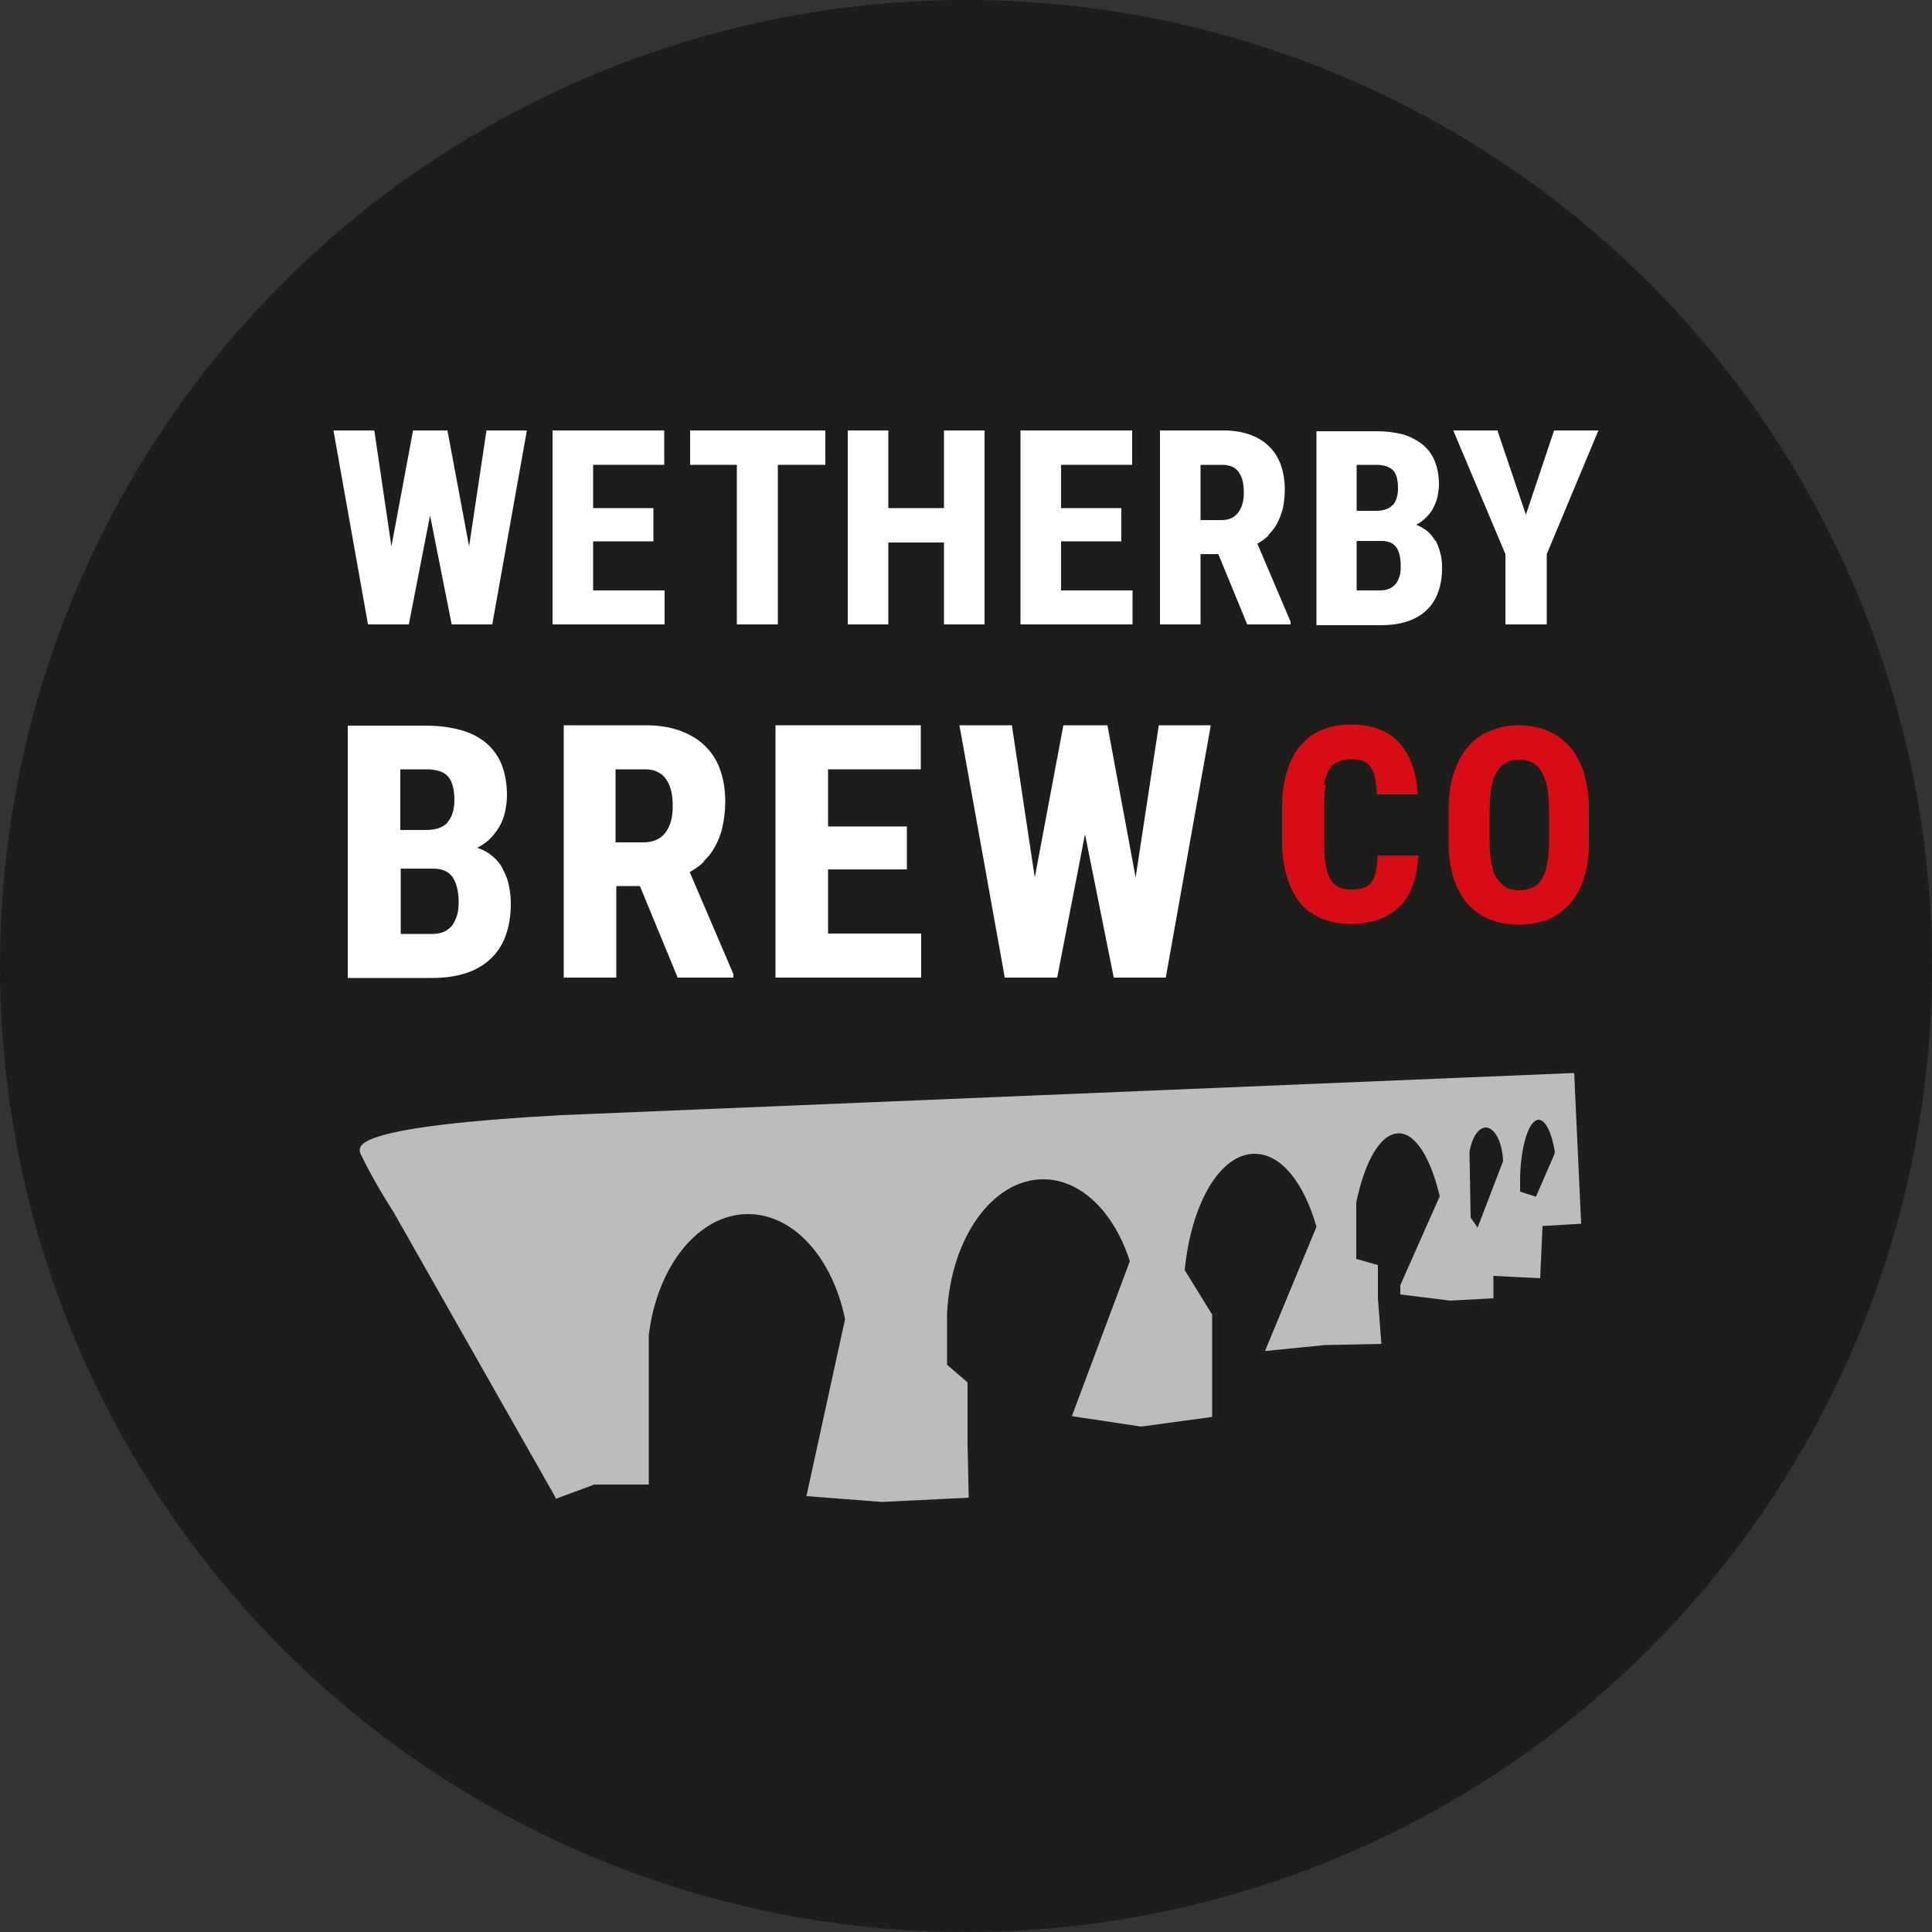
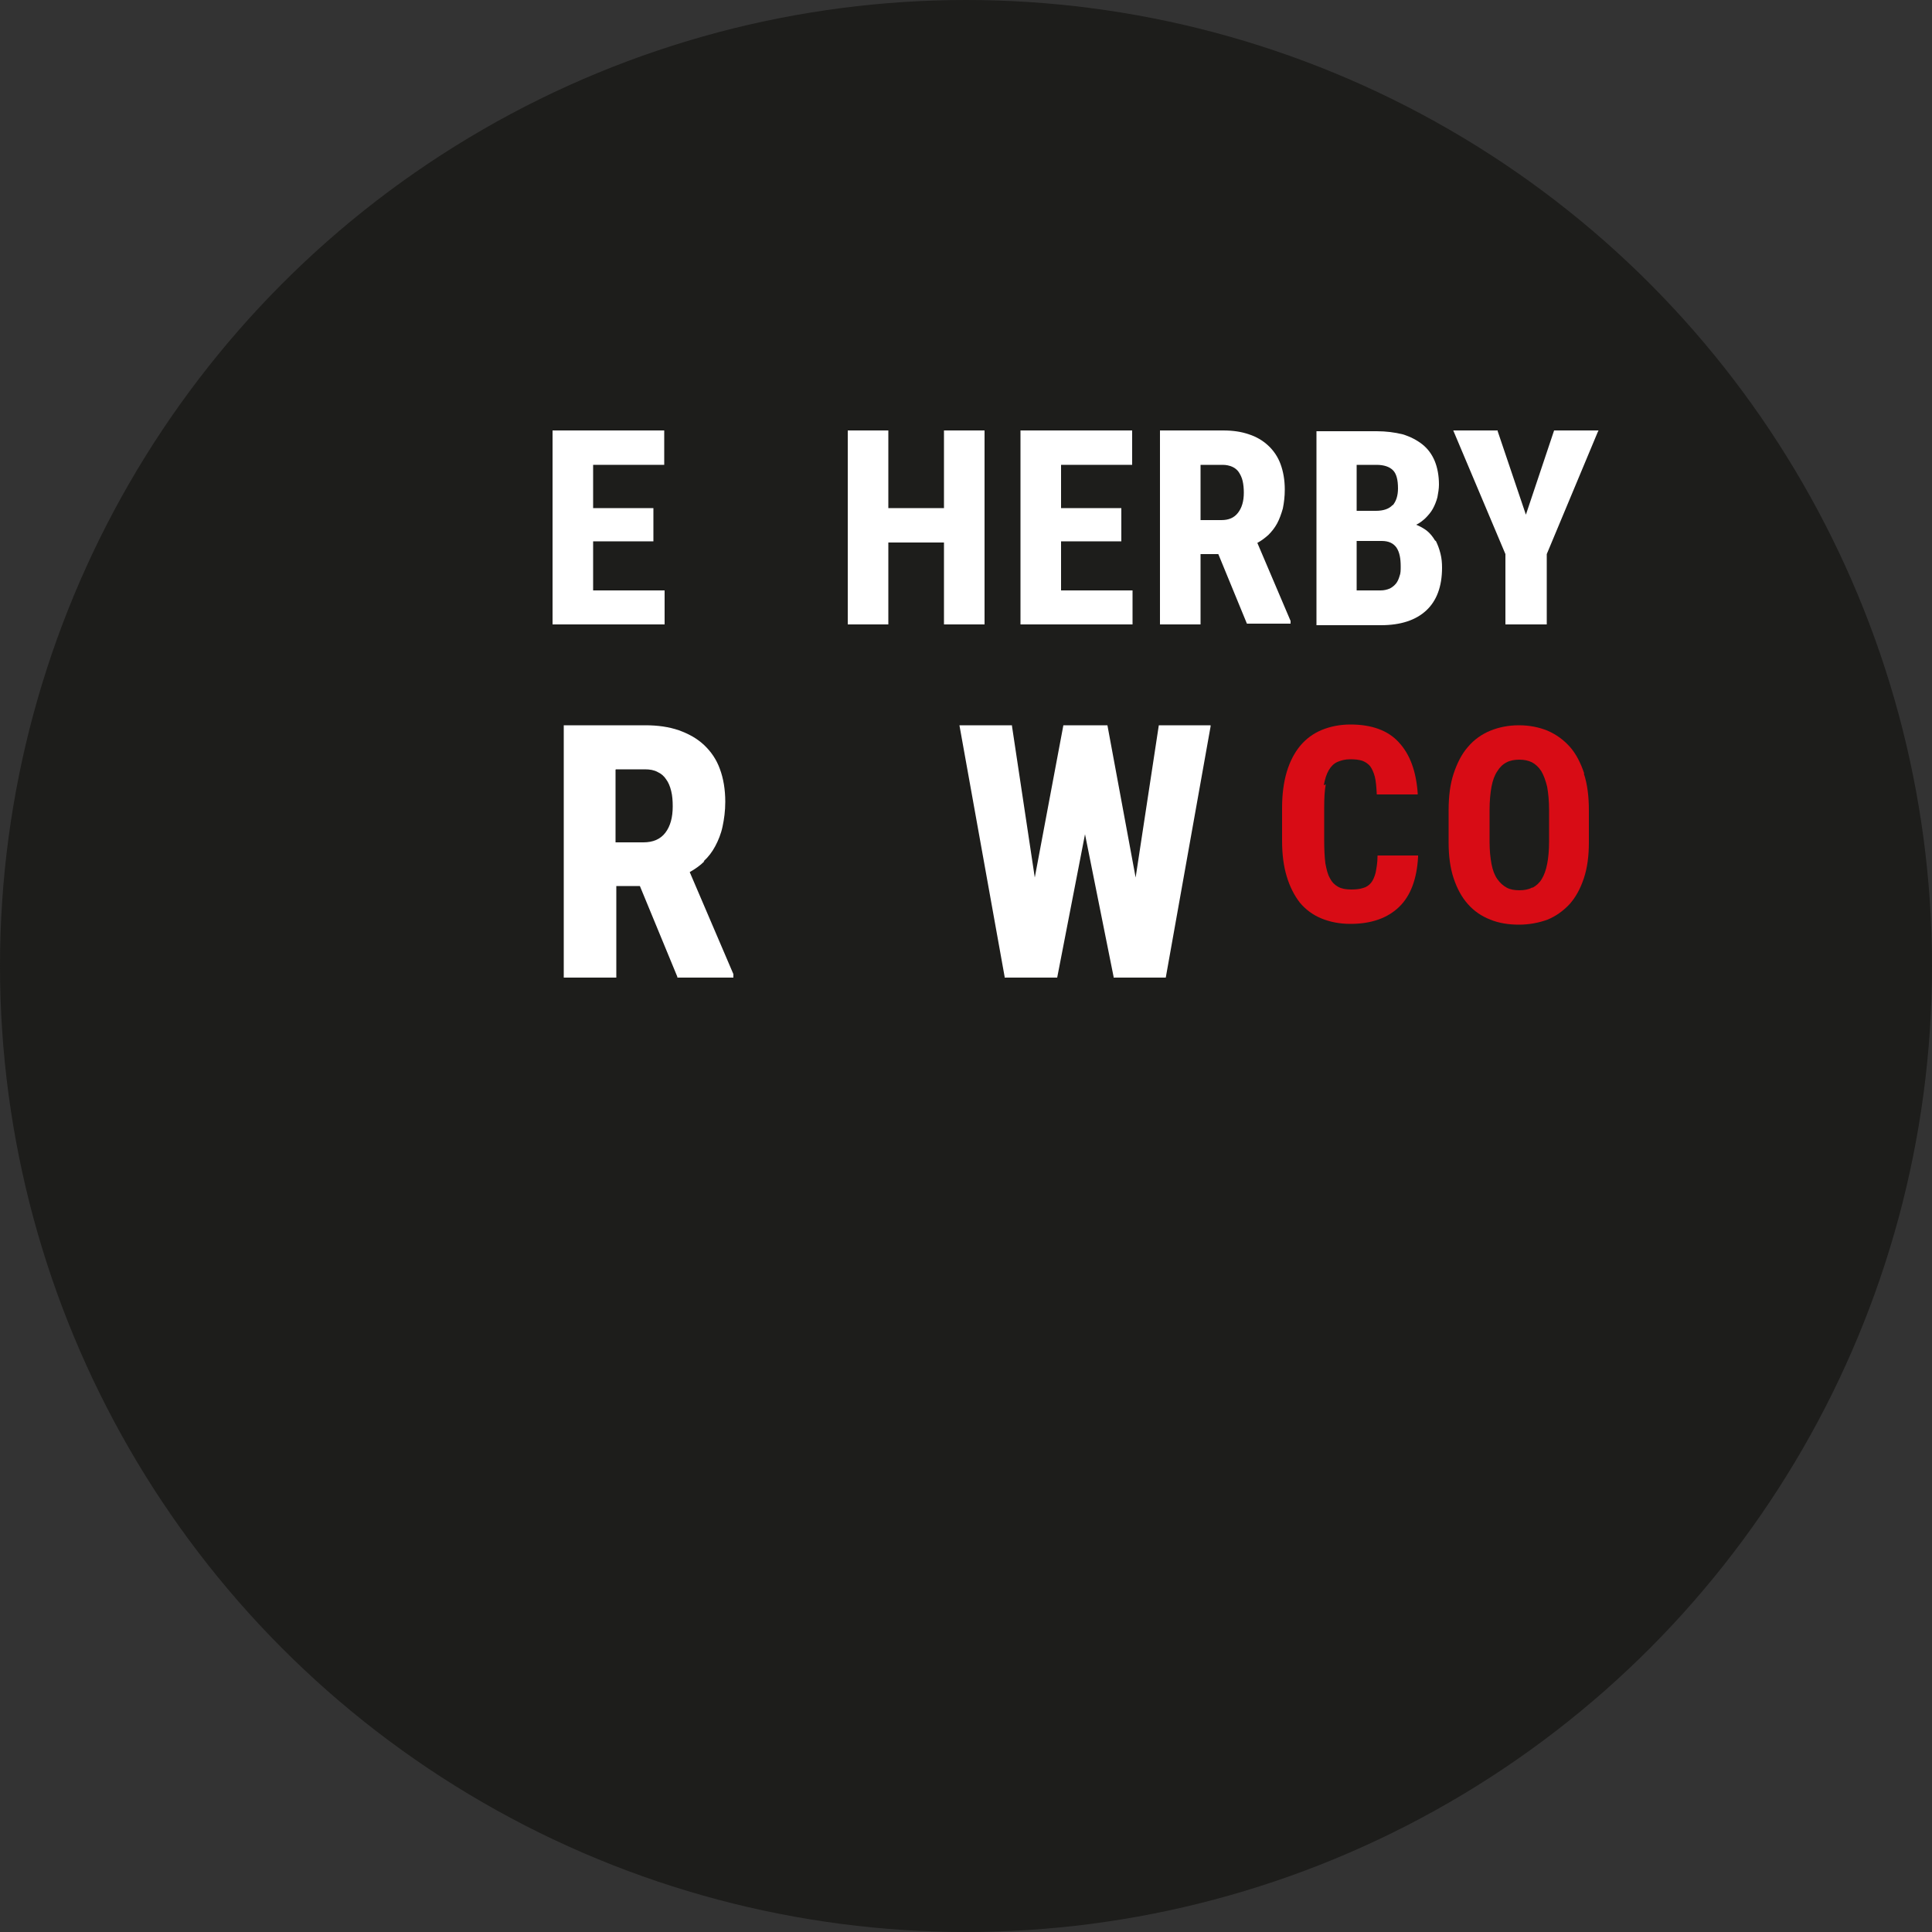
<svg xmlns="http://www.w3.org/2000/svg" id="Layer_1" data-name="Layer 1" viewBox="0 0 50 50">
  <rect x="0" y="0" width="50" height="50" fill="#333333" stroke="none" />
  <defs>
    <style>      .cls-1 {        fill: #d80c15;      }      .cls-2 {        fill: #bdbcbc;      }      .cls-3 {        fill: #1d1d1b;      }      .cls-4 {        fill: #fff;      }    </style>
  </defs>
  <circle class="cls-3" cx="25" cy="25" r="25" />
  <g>
    <g>
      <path class="cls-1" d="M34.26,20.32c.03-.16.07-.29.13-.39.06-.1.13-.17.22-.21.09-.04.2-.07.33-.07s.23.01.32.04c.08.03.15.08.2.14.05.07.09.16.12.27.03.12.04.27.05.44v.02h1.06v-.03c-.04-.57-.2-1.01-.49-1.32-.28-.31-.71-.46-1.25-.46-.27,0-.52.05-.74.14-.22.09-.41.23-.56.41-.15.18-.27.41-.35.68-.08.27-.12.58-.12.93v.85c0,.35.04.66.12.92.08.27.2.5.34.68.15.18.34.32.56.41.22.09.47.14.75.14.54,0,.96-.15,1.26-.44.3-.29.46-.73.49-1.3v-.03s-1.05,0-1.05,0v.02c0,.18-.03.32-.05.43-.03.11-.07.2-.12.26-.05.06-.12.11-.2.13-.09.03-.19.04-.31.04-.14,0-.25-.02-.34-.07-.09-.05-.16-.12-.21-.22-.06-.1-.09-.23-.12-.39-.02-.16-.03-.36-.03-.59v-.85c0-.24.01-.44.04-.6Z" />
      <path class="cls-1" d="M41,20.02c-.09-.27-.21-.51-.37-.69-.16-.18-.35-.32-.58-.42-.22-.09-.47-.14-.74-.14s-.52.05-.74.14c-.22.09-.42.23-.58.42-.16.18-.28.42-.37.69-.09.27-.13.59-.13.95v.83c0,.35.04.66.13.93.09.27.21.49.37.67.16.18.35.31.58.4.22.09.47.13.74.13s.52-.05.74-.13c.22-.09.41-.23.57-.4.16-.18.28-.4.37-.67.09-.27.13-.58.13-.93v-.83c0-.36-.04-.68-.13-.95ZM39.65,22.97c-.09.05-.2.07-.33.07s-.24-.02-.33-.07c-.09-.05-.17-.12-.24-.22-.07-.1-.12-.23-.15-.39-.03-.16-.05-.35-.05-.57v-.83c0-.23.02-.44.05-.6.03-.16.08-.3.15-.4.06-.1.14-.18.24-.23.09-.05.21-.07.33-.07s.23.02.33.07c.09.05.17.12.24.23.06.1.11.24.15.4.03.17.05.37.05.6v.83c0,.22-.02.42-.05.57-.03.16-.08.29-.14.39-.06.1-.14.17-.23.22Z" />
    </g>
    <g>
      <polygon class="cls-4" points="40.22 11.14 39.49 13.32 38.76 11.16 38.76 11.14 37.61 11.14 38.96 14.34 38.96 16.16 40.03 16.16 40.03 14.34 41.35 11.18 41.37 11.14 40.22 11.14" />
      <path class="cls-4" d="M37.14,13.99c-.06-.1-.13-.19-.22-.26-.08-.06-.17-.11-.27-.15.09-.04.16-.1.23-.16.08-.08.15-.16.2-.25.05-.09.09-.19.12-.3.02-.11.04-.22.04-.33,0-.23-.04-.44-.11-.61-.07-.17-.18-.32-.32-.43-.14-.11-.31-.2-.51-.26-.2-.05-.43-.08-.67-.08h-1.56v5.02h1.67c.51,0,.9-.13,1.17-.38.27-.25.41-.62.41-1.11,0-.12-.01-.24-.04-.36-.03-.12-.07-.23-.12-.33ZM35.11,14h.65c.18,0,.3.06.38.17.08.12.11.28.11.49,0,.09,0,.18-.03.25-.02.07-.05.14-.09.19-.04.05-.1.1-.16.13-.07.03-.15.05-.24.05h-.62v-1.28ZM36.04,13.07c-.09.1-.24.15-.43.15h-.5v-1.19h.51c.2,0,.34.05.43.14.09.09.13.25.13.47,0,.19-.05.34-.14.44Z" />
-       <polygon class="cls-4" points="12.14 14.14 11.58 11.14 10.69 11.14 10.13 14.14 9.69 11.16 9.68 11.14 8.63 11.14 9.52 16.14 9.53 16.16 10.58 16.16 11.13 13.34 11.69 16.16 12.74 16.16 13.63 11.17 13.63 11.14 12.59 11.14 12.14 14.14" />
      <polygon class="cls-4" points="15.35 14.01 16.91 14.01 16.91 13.15 15.35 13.15 15.35 12.03 17.19 12.03 17.19 11.14 14.3 11.14 14.3 16.16 17.2 16.16 17.2 15.28 15.35 15.28 15.35 14.01" />
-       <polygon class="cls-4" points="17.86 12.03 19.07 12.03 19.07 16.16 20.13 16.16 20.13 12.03 21.36 12.03 21.36 11.14 17.86 11.14 17.86 12.03" />
      <polygon class="cls-4" points="24.43 13.15 22.99 13.15 22.99 11.14 21.94 11.14 21.94 16.16 22.99 16.16 22.99 14.04 24.43 14.04 24.43 16.16 25.48 16.16 25.48 11.14 24.43 11.14 24.43 13.15" />
      <polygon class="cls-4" points="27.46 14.01 29.02 14.01 29.02 13.15 27.46 13.15 27.46 12.03 29.3 12.03 29.3 11.14 26.41 11.14 26.41 16.16 29.31 16.16 29.31 15.28 27.46 15.28 27.46 14.01" />
-       <path class="cls-4" d="M32.82,13.85c.09-.09.17-.19.23-.3.06-.11.11-.25.15-.39.03-.15.05-.31.05-.49,0-.25-.04-.47-.11-.66-.07-.19-.18-.35-.32-.48-.14-.13-.31-.23-.5-.29-.2-.07-.42-.1-.67-.1h-1.63v5.02h1.05v-1.82h.46l.74,1.8v.02h1.13v-.07l-.86-2.02c.11-.06.2-.13.29-.21ZM31.07,12.03h.57c.1,0,.18.02.25.05.07.03.13.08.17.14.04.06.08.14.1.23.02.09.03.19.03.3,0,.22-.05.39-.15.52-.1.13-.24.19-.43.19h-.54v-1.43Z" />
-       <path class="cls-4" d="M13.01,22.48c-.07-.13-.17-.25-.29-.34-.1-.09-.23-.15-.37-.2.12-.06.22-.13.31-.21.1-.1.19-.21.26-.33.07-.12.12-.25.15-.39.03-.14.05-.28.05-.43,0-.3-.05-.57-.14-.8-.09-.22-.23-.41-.41-.56-.18-.15-.4-.26-.66-.33-.26-.07-.55-.11-.88-.11h-2.03v6.53h2.17c.66,0,1.17-.16,1.52-.49.35-.32.53-.81.53-1.44,0-.16-.02-.31-.05-.47-.03-.15-.09-.29-.16-.42ZM10.36,22.48h.86c.23,0,.4.08.5.23.1.16.15.37.15.64,0,.12-.01.23-.04.33-.03.1-.07.18-.12.26-.05.07-.13.13-.21.17-.09.04-.19.06-.32.06h-.81v-1.68ZM11.58,21.29c-.12.13-.31.19-.56.19h-.66v-1.57h.67c.26,0,.45.06.56.18.11.12.17.33.17.61,0,.25-.06.45-.18.58Z" />
+       <path class="cls-4" d="M32.82,13.85c.09-.09.17-.19.23-.3.06-.11.11-.25.15-.39.03-.15.05-.31.05-.49,0-.25-.04-.47-.11-.66-.07-.19-.18-.35-.32-.48-.14-.13-.31-.23-.5-.29-.2-.07-.42-.1-.67-.1h-1.63v5.02h1.05v-1.82h.46l.74,1.8h1.13v-.07l-.86-2.02c.11-.06.2-.13.29-.21ZM31.07,12.03h.57c.1,0,.18.02.25.05.07.03.13.08.17.14.04.06.08.14.1.23.02.09.03.19.03.3,0,.22-.05.39-.15.52-.1.13-.24.19-.43.19h-.54v-1.43Z" />
      <path class="cls-4" d="M18.21,22.29c.12-.11.22-.24.3-.39.08-.15.15-.32.19-.51.04-.19.07-.4.07-.64,0-.32-.05-.61-.14-.85-.09-.25-.23-.45-.41-.62-.18-.17-.4-.29-.65-.38-.26-.09-.55-.13-.87-.13h-2.11v6.53h1.36v-2.37h.61l.97,2.35v.02h1.45v-.09l-1.13-2.64c.14-.08.27-.17.38-.28ZM15.94,19.91h.75c.13,0,.24.02.33.07.09.04.17.11.22.19.06.08.1.18.13.3.03.12.04.25.04.4,0,.28-.06.51-.19.68-.13.17-.32.25-.57.25h-.72v-1.88Z" />
-       <polygon class="cls-4" points="21.43 22.5 23.47 22.5 23.47 21.39 21.43 21.39 21.43 19.91 23.83 19.91 23.83 18.77 20.07 18.77 20.07 25.3 23.84 25.3 23.84 24.16 21.43 24.16 21.43 22.5" />
      <polygon class="cls-4" points="29.99 18.77 29.39 22.71 28.66 18.77 27.52 18.77 26.78 22.71 26.19 18.79 26.19 18.77 24.83 18.77 26 25.28 26 25.3 27.36 25.3 28.08 21.59 28.82 25.28 28.82 25.3 30.17 25.3 31.33 18.8 31.33 18.77 29.99 18.77" />
-       <path class="cls-2" d="M40.71,27.77l-26.19,1.09c-5.16.28-5.2.75-5.21.9,0,.04.01.08.03.12.22.45.5.95.84,1.48l4.2,7.4v.03s1-.37,1-.37h1.37s.04,0,.04,0v-3.86h0c.21-1.78,1.28-3.14,2.57-3.14,1.19,0,2.19,1.15,2.51,2.72l-1,4.58,1.96.15,2.24-.11-.03-1.43h0v-1.52h0v-.03h0s0,0,0,0l-.11-.1-.42-.36v-1.32c.09-1.95,1.17-3.48,2.49-3.48.99,0,1.84.87,2.24,2.12l-1.5,4.01,1.79.27,1.84-.25v-.75h0v-1.9l-.71-1.15c.17-1.72.91-3.01,1.81-3.01.69,0,1.28.76,1.6,1.89l-1.33,3.21h.04s1.51-.15,1.51-.15l1.46-.03-.09-1.18h0s0-.02,0-.02h0s0,0,0,0v-.56h0v-.28l-.56-.16v-1.46c.22-1.07.63-1.79,1.1-1.79.44,0,.83.65,1.06,1.63l-1.02,2.3v.24l1.29.16,1.12-.06v-.58l1.21.06.06-1.35,1-.06-.18-3.89ZM38.24,31.77l-.18-.26-.03-1.7c.06-.36.23-.63.42-.63.24,0,.43.39.45.87l-.66,1.72ZM40.22,29.89l-.47,1.08-.41-.13v-.37h0c.02-.83.23-1.49.48-1.49.18,0,.34.34.42.83l-.02.08Z" />
    </g>
  </g>
</svg>